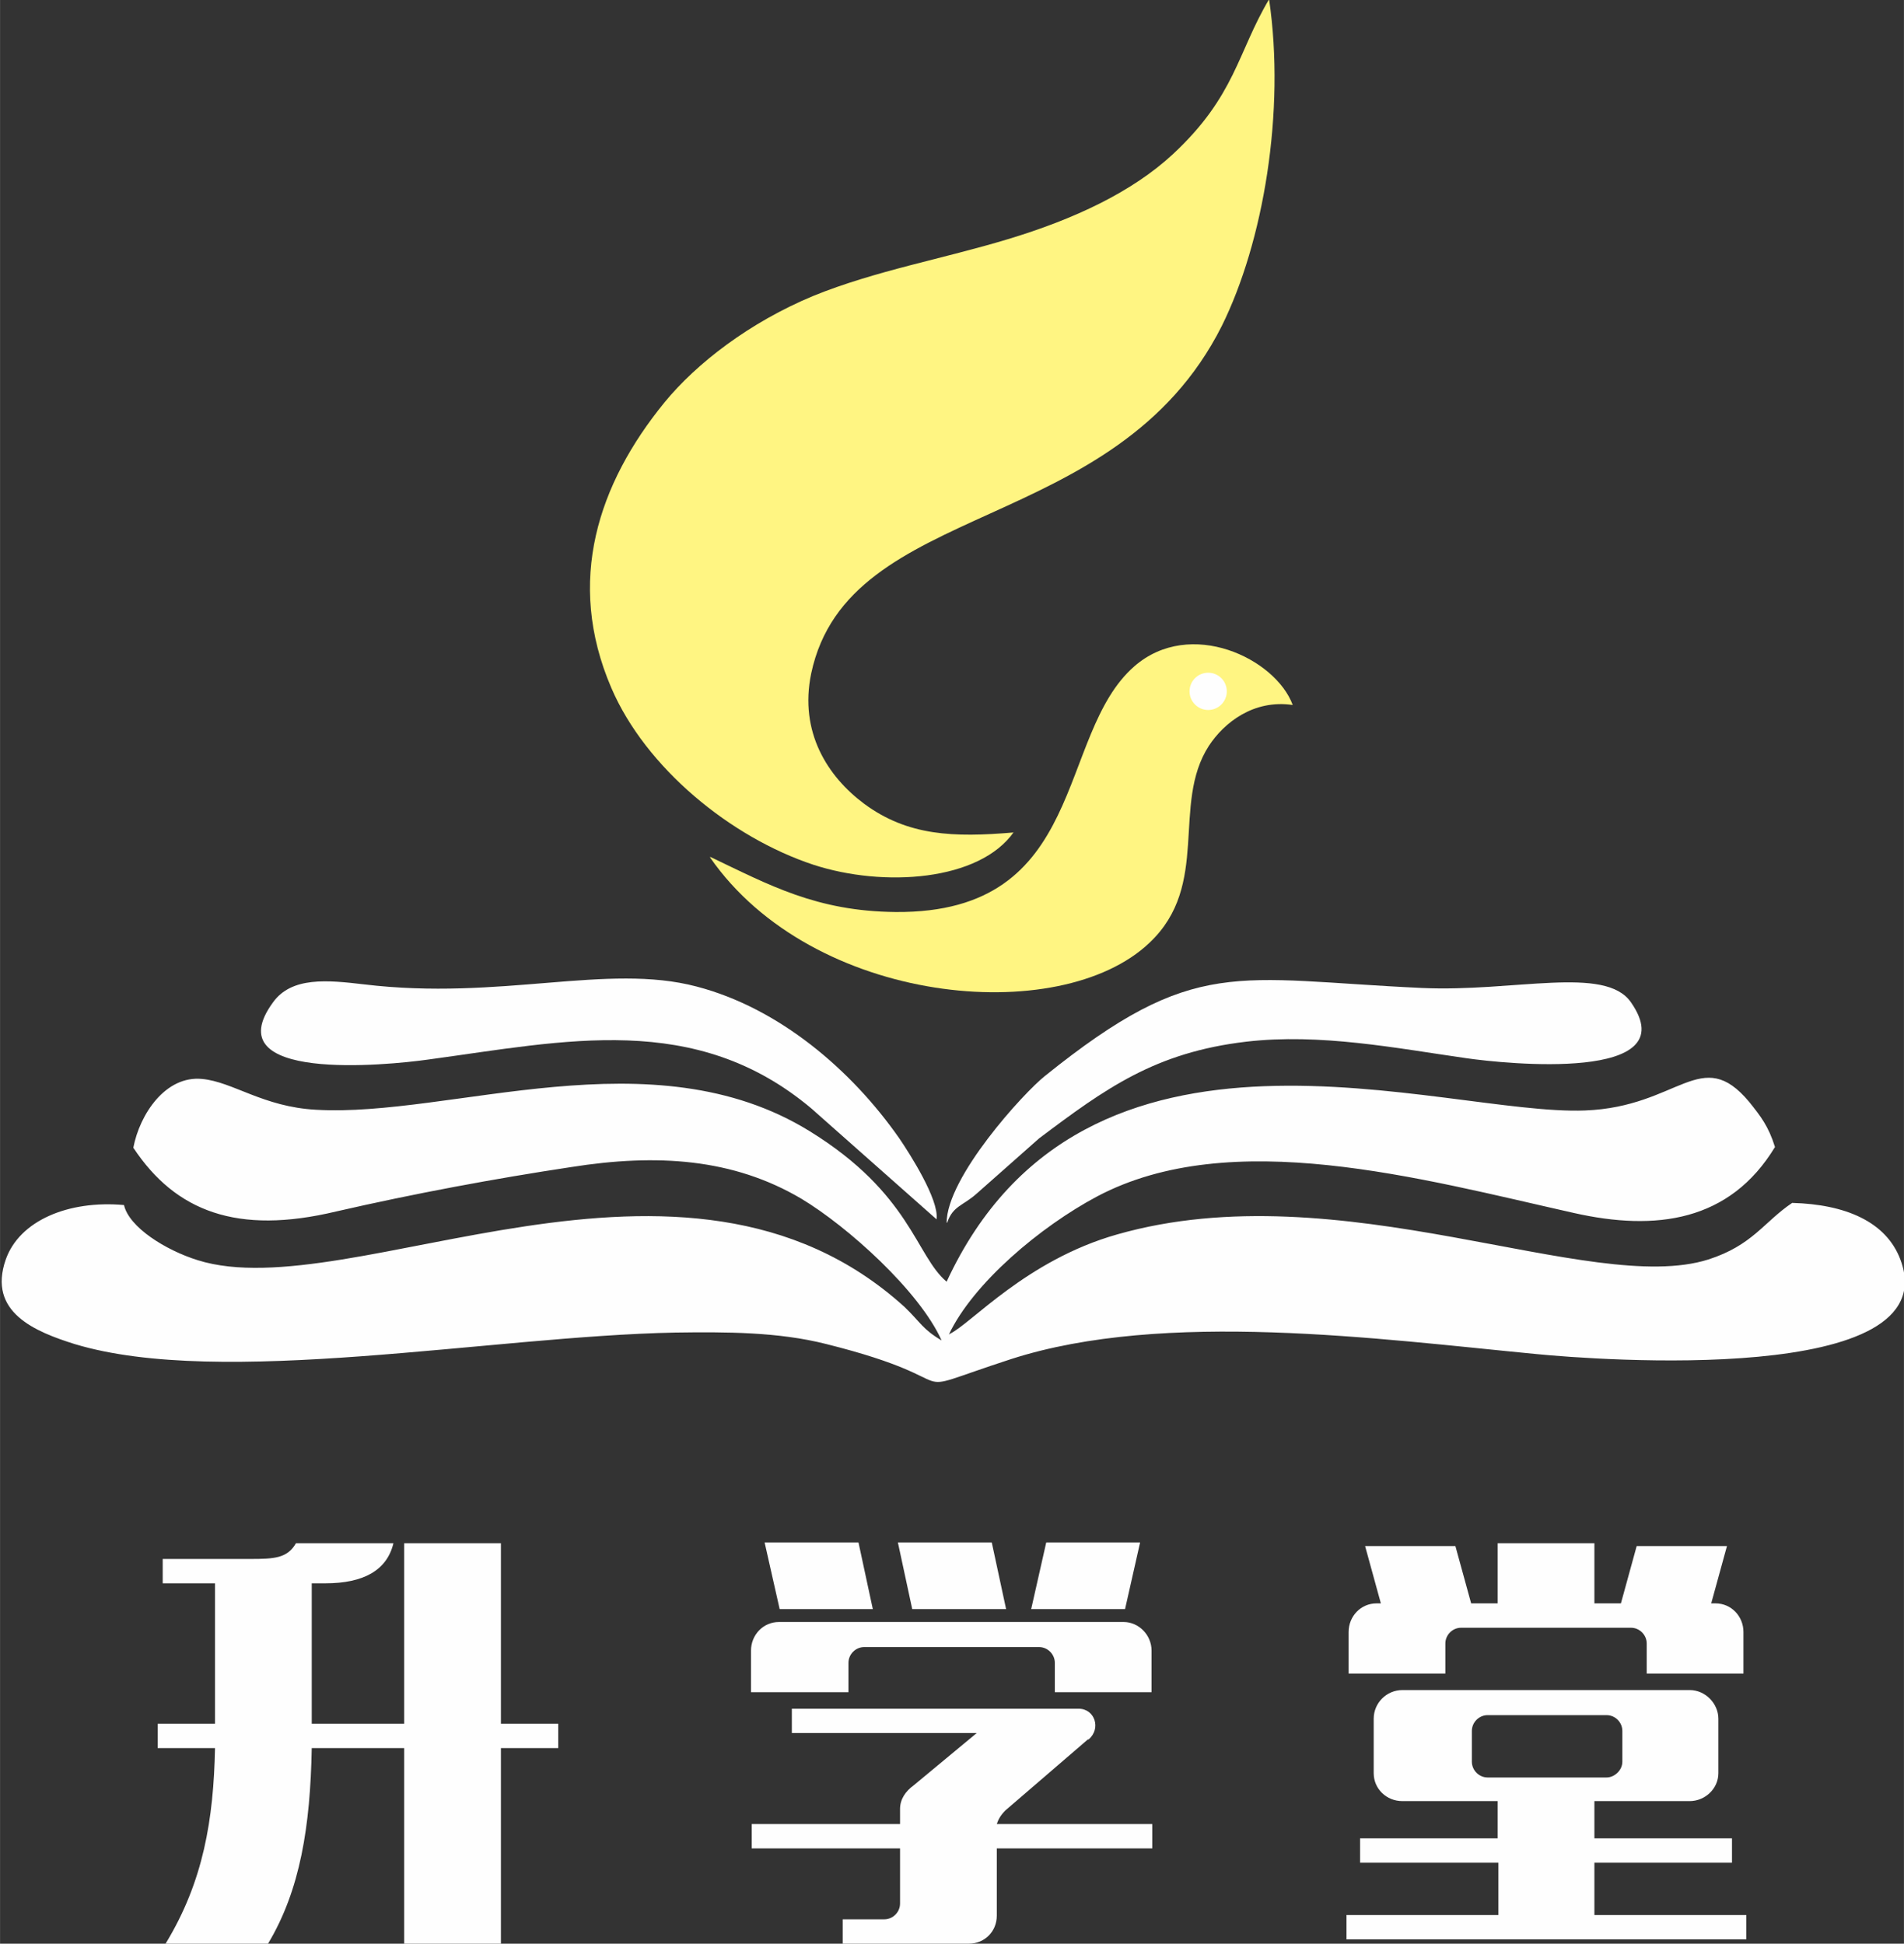
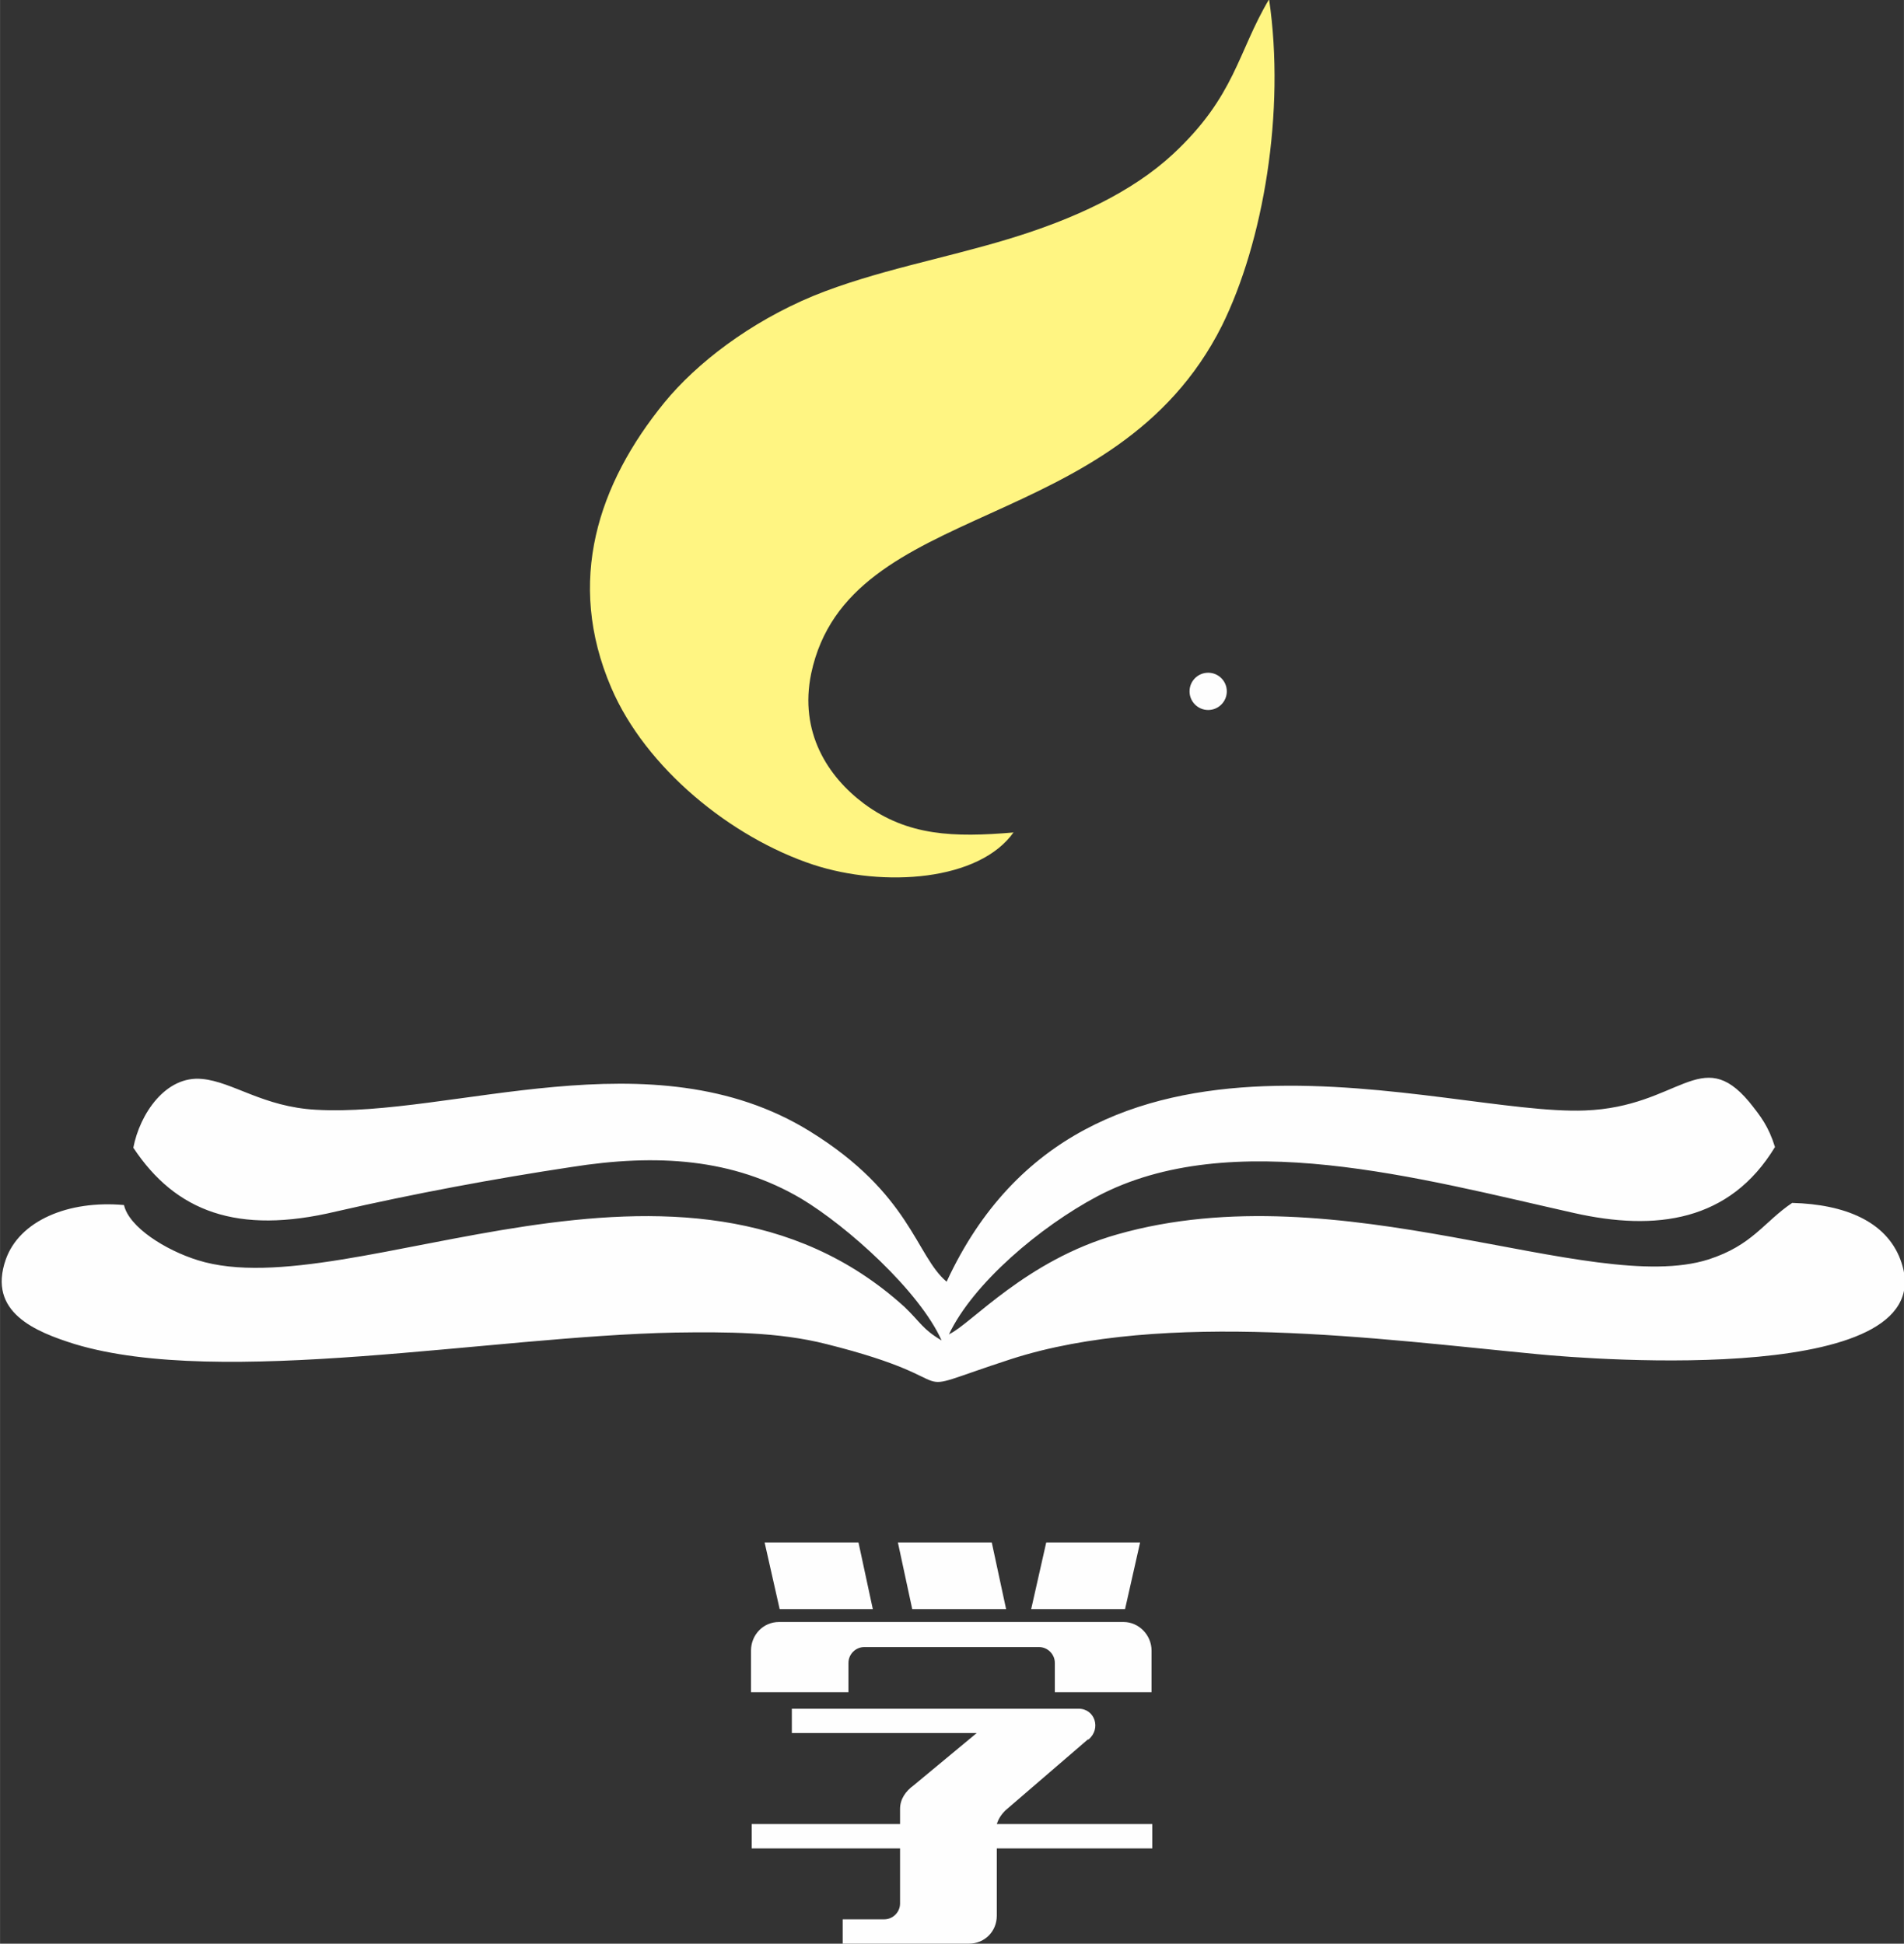
<svg xmlns="http://www.w3.org/2000/svg" xml:space="preserve" width="121.429mm" height="123.983mm" version="1.1" style="shape-rendering:geometricPrecision; text-rendering:geometricPrecision; image-rendering:optimizeQuality; fill-rule:evenodd; clip-rule:evenodd" viewBox="0 0 2657 2713">
  <rect x="0" y="0" width="2657" height="2713" fill="#333333" stroke="none" />
  <defs>
    <style type="text/css">
   
    .fil1 {fill:#FEFEFE}
    .fil0 {fill:#FFF582}
    .fil2 {fill:#FEFEFE;fill-rule:nonzero}
   
  </style>
  </defs>
  <g id="图层_x0020_1">
    <path class="fil0" d="M1414 1162c-83,7 -147,5 -208,-40 -51,-38 -91,-100 -74,-182 52,-245 424,-189 573,-485 58,-117 89,-299 66,-456 -44,74 -47,135 -134,216 -57,53 -138,91 -231,119 -89,27 -185,44 -271,79 -89,37 -163,94 -208,149 -92,113 -138,249 -74,398 48,112 167,209 282,247 98,32 232,23 280,-46z" />
-     <path class="fil0" d="M991 1197c143,206 488,238 613,119 86,-81 30,-193 83,-275 21,-32 62,-65 117,-57 -24,-65 -143,-122 -221,-54 -110,96 -64,345 -333,343 -111,-1 -177,-38 -259,-77z" />
-     <path class="fil1" d="M1307 1701c3,-27 -37,-90 -52,-112 -67,-96 -168,-182 -283,-212 -125,-33 -273,20 -464,-3 -51,-6 -101,-11 -127,25 -82,112 159,88 216,80 192,-26 373,-68 535,68l175 155z" />
-     <path class="fil1" d="M1322 1706c8,-23 22,-23 41,-40l87 -77c93,-70 162,-120 289,-135 103,-12 209,9 307,23 55,8 308,34 230,-78 -36,-52 -163,-14 -292,-20 -261,-12 -316,-46 -526,123 -29,23 -137,141 -137,205z" />
    <path class="fil1" d="M1324 1863c34,-72 128,-151 207,-193 187,-99 451,-25 665,23 115,26 218,12 281,-92 -9,-29 -20,-43 -36,-63 -67,-80 -98,7 -229,12 -199,8 -698,-178 -891,239 -43,-36 -50,-123 -191,-210 -220,-136 -501,-19 -689,-30 -74,-4 -116,-39 -159,-43 -51,-5 -87,49 -96,96 59,89 145,122 283,89 109,-25 222,-46 328,-62 120,-19 226,-12 321,44 65,39 165,129 196,198 -27,-16 -29,-25 -52,-47 -309,-280 -772,2 -986,-65 -45,-14 -96,-46 -103,-77 -78,-7 -146,22 -165,76 -26,74 42,101 96,118 205,62 581,-11 838,-16 71,-1 144,-1 211,16 216,54 89,76 258,21 214,-69 514,-28 733,-7 81,8 575,46 508,-132 -20,-53 -77,-77 -151,-79 -40,27 -55,59 -117,79 -165,52 -513,-124 -825,-35 -127,36 -204,125 -234,139z" />
-     <path class="fil2" d="M227 2210l73 0 0 196 -80 0 0 34 80 0c-2,99 -16,186 -69,273l143 0c45,-75 59,-164 61,-273l129 0 0 273 135 0 0 -273 80 0 0 -34 -80 0 0 -252 -135 0 0 252 -129 0 0 -196 19 0c53,0 86,-18 95,-56l-136 0c-12,21 -30,22 -64,22l-122 0 0 34z" />
    <path id="1" class="fil2" d="M1519 2428c18,-15 9,-43 -14,-43l-400 0 0 34 258 0 -88 73c-11,8 -19,19 -19,33l0 21 -207 0 0 34 207 0 0 77c0,12 -10,22 -22,22l-58 0 0 34 176 0c22,0 39,-17 39,-39l0 -94 217 0 0 -34 -217 0c2,-6 5,-12 12,-19l115 -99zm-335 -66l0 -41c0,-12 10,-22 22,-22l244 0c12,0 22,10 22,22l0 41 135 0 0 -58c0,-22 -18,-40 -39,-40l-481 0c-22,0 -39,18 -39,40l0 58 135 0zm220 -116l-20 -93 -131 0 20 93 131 0zm166 0l21 -93 -131 0 -21 93 131 0zm-352 0l-20 -93 -131 0 21 93 130 0z" />
-     <path id="2" class="fil2" d="M1899 2600l192 0 0 73 -212 0 0 34 558 0 0 -34 -212 0 0 -73 192 0 0 -34 -192 0 0 -52 133 0c21,0 40,-17 40,-39l0 -76c0,-21 -18,-40 -40,-40l-401 0c-22,0 -40,18 -40,40l0 76c0,22 18,39 40,39l133 0 0 52 -192 0 0 34zm-16 -264l134 0 0 -42c0,-12 10,-22 22,-22l237 0c12,0 22,10 22,22l0 42 135 0 0 -58c0,-22 -17,-40 -39,-40l-6 0 22 -80 -126 0 -22 80 -37 0 0 -84 -135 0 0 84 -37 0 -22 -80 -126 0 22 80 -6 0c-22,0 -39,18 -39,40l0 58zm381 123c0,12 -11,22 -22,22l-166 0c-12,0 -22,-10 -22,-22l0 -43c0,-12 10,-22 22,-22l166 0c12,0 22,10 22,22l0 43z" />
    <circle class="fil1" cx="1686" cy="965" r="26" />
  </g>
</svg>